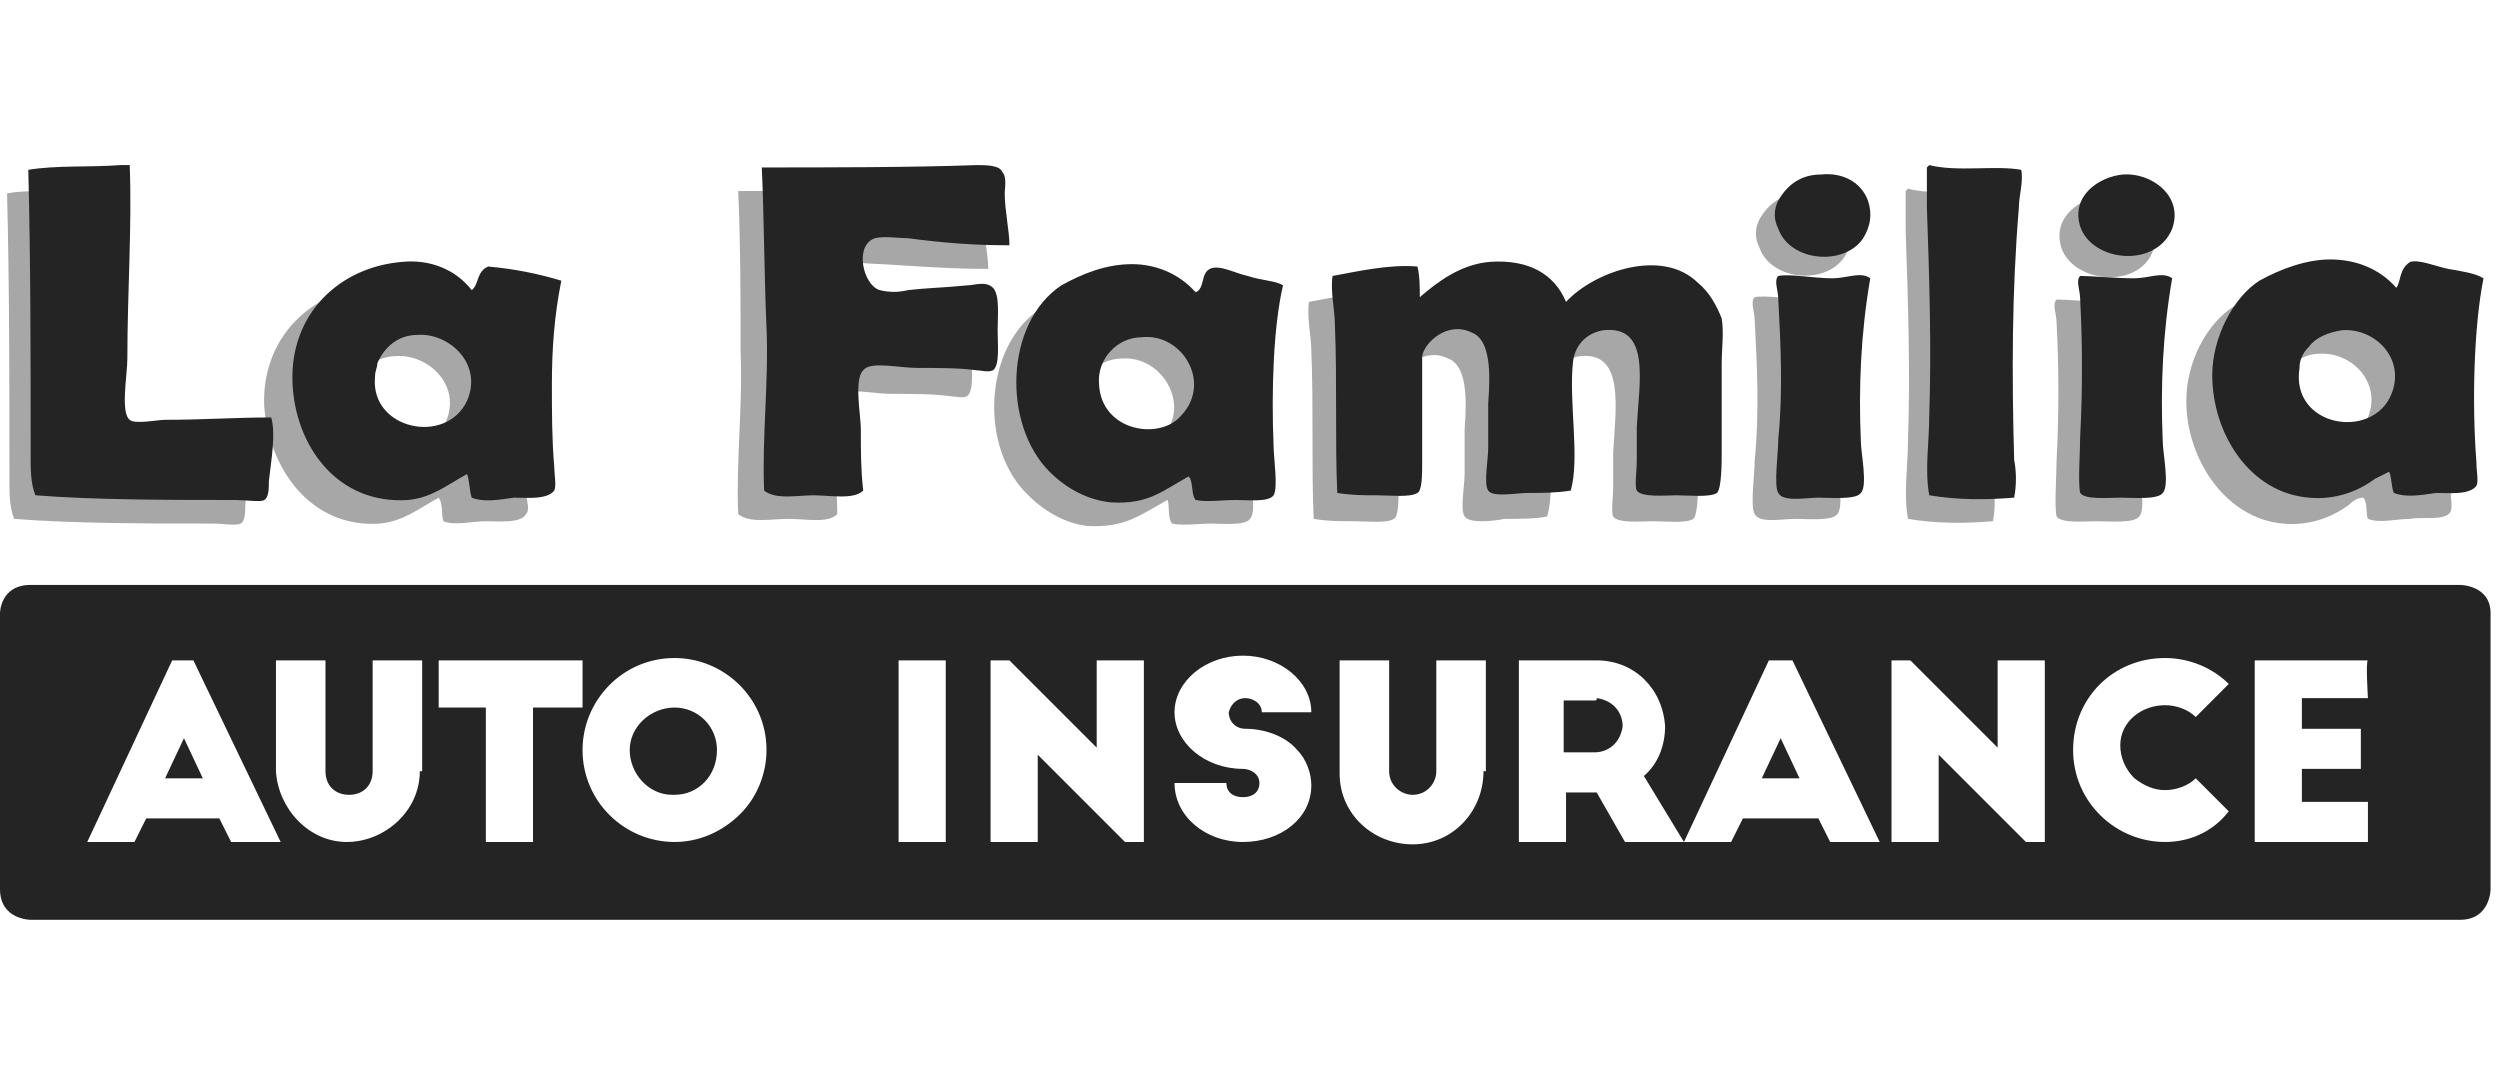
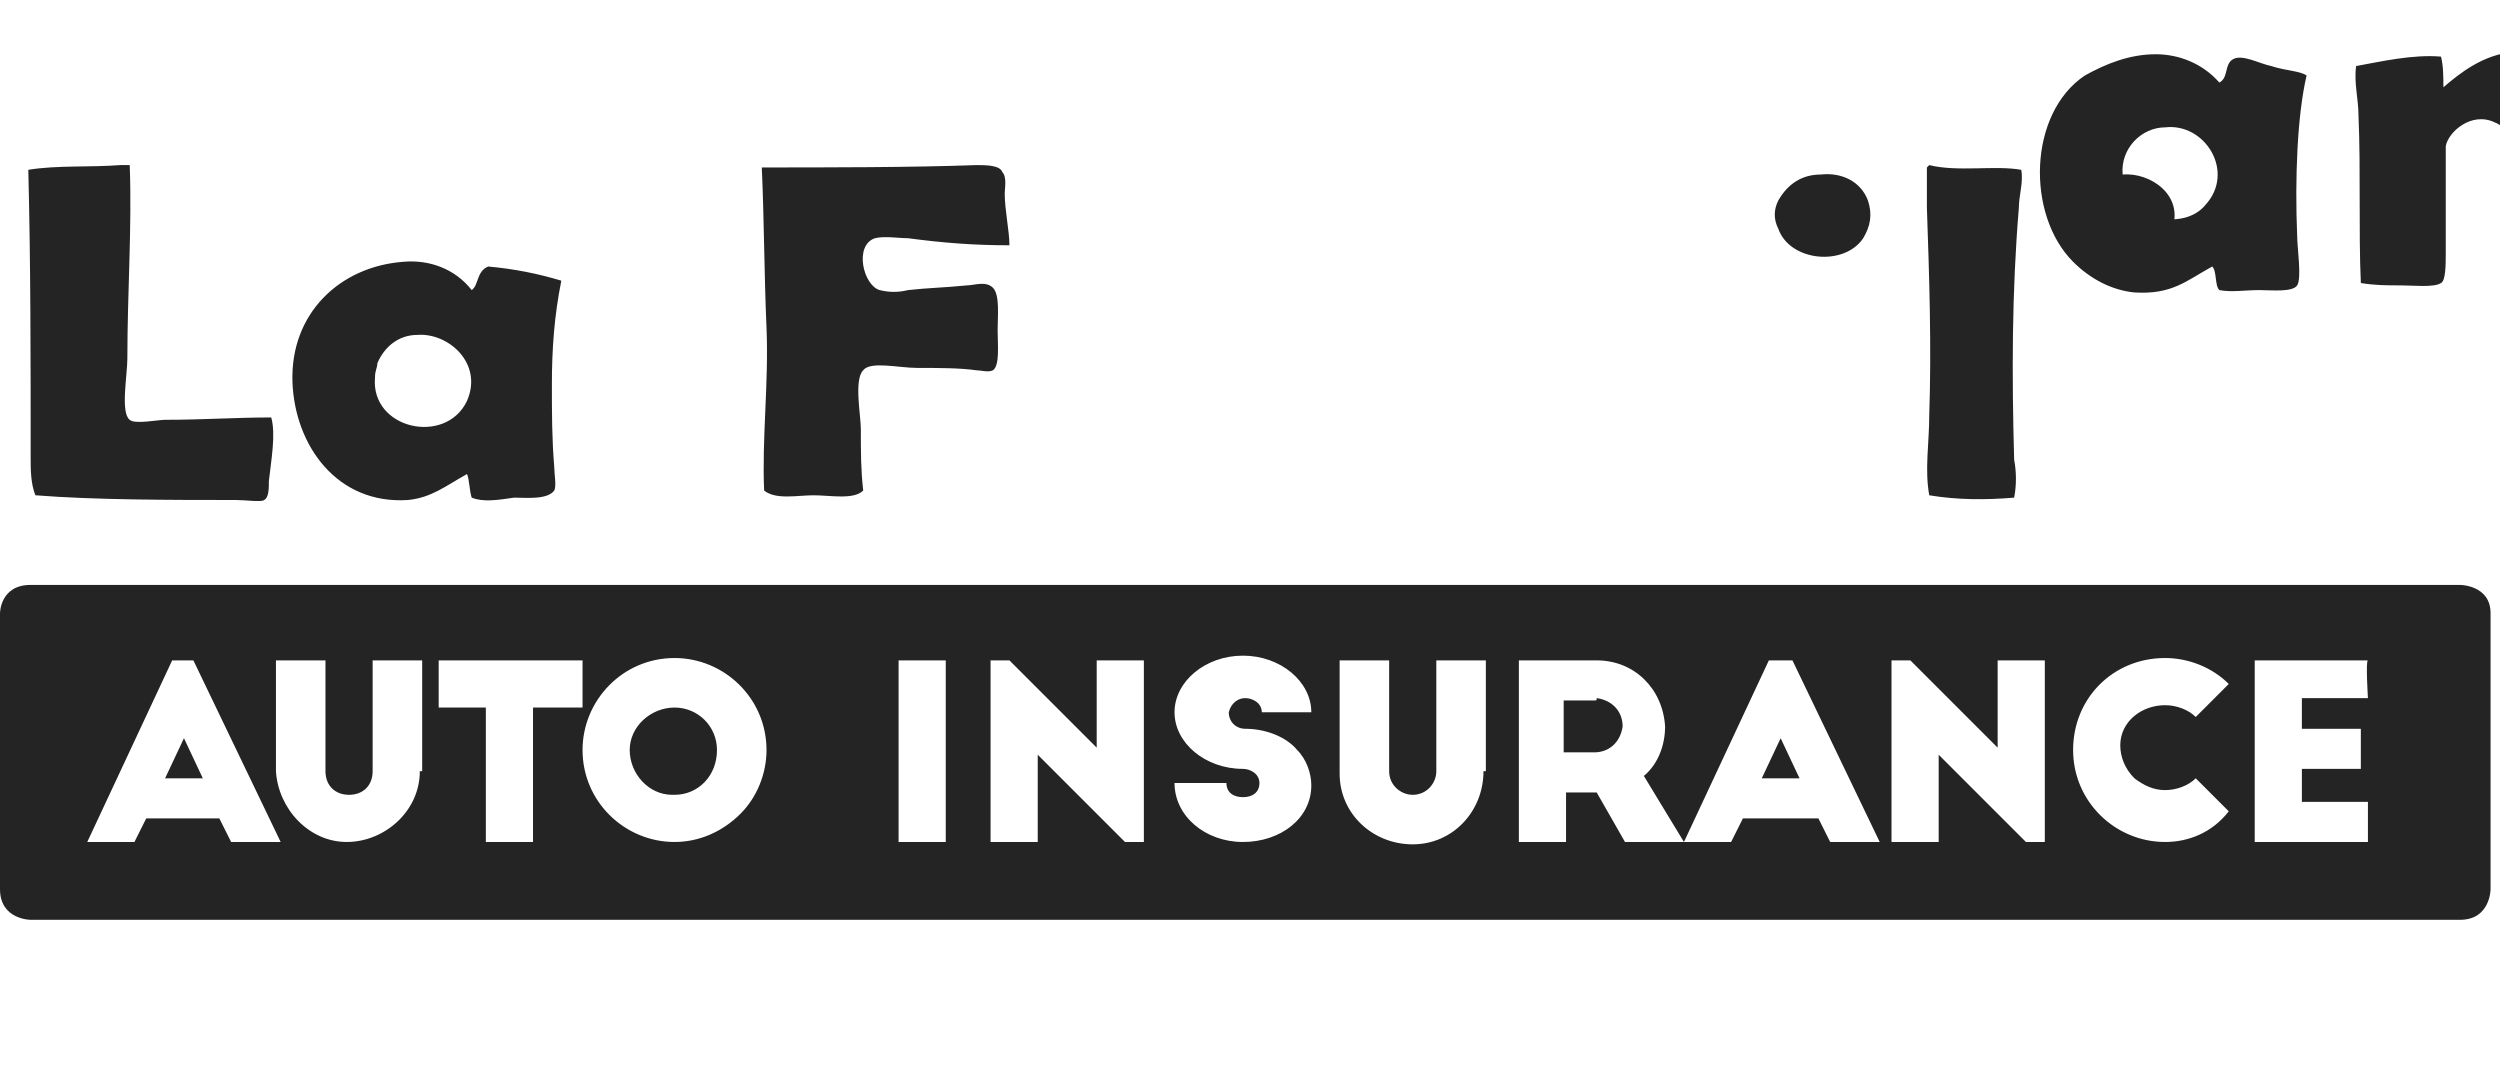
<svg xmlns="http://www.w3.org/2000/svg" fill="#242424" width="106" height="46" viewBox="0 0 106 46">
  <title>La Familia</title>
-   <path d="M10.5 18.7c.2.7 0 1.8-.1 2.7 0 .3 0 .7-.2.8-.2.1-.8 0-1.1 0-2.7 0-6 0-8.5-.2-.2-.5-.2-1.1-.2-1.6 0-4.1 0-8.3-.1-12.2 1-.2 2.5 0 3.7-.1h.5c.1 2.6-.1 5.4-.1 8.2 0 .7-.3 2.3.1 2.6.2.2 1.2 0 1.5 0 1.6-.2 3.1-.2 4.5-.2zm11.7-1.4c0 1.2 0 2.3.1 3.5 0 .4.2.8 0 1-.2.4-1.2.3-1.7.3-.6 0-1.3.2-1.8 0-.1-.3 0-.7-.2-1-.9.5-1.5 1-2.5 1.1-2.9.2-4.7-2.3-4.9-5-.1-2.9 2-4.9 4.7-5.1 1.1-.1 2.2.3 2.9 1.2.3-.2.2-.8.5-1 1.1.1 2.1.3 3.1.6 0 1.5-.1 2.9-.2 4.4zm-5.4-2.2c-.8 0-1.4.5-1.7 1.2-.1.2-.1.4-.1.6-.2 2.3 3 3 3.9 1 .7-1.6-.8-2.9-2.1-2.8zm59.6-6.9c-.8 0-1.4.4-1.8 1.1-.2.4-.2.8 0 1.2.5 1.4 2.8 1.6 3.6.4.3-.5.4-1 .2-1.6-.3-.7-1.1-1.2-2-1.1zm12.8.1c-1 .1-2.2.9-1.8 2.2.5 1.5 3.3 1.8 3.9.1.6-1.4-.8-2.4-2.1-2.3zm-47.6-.1c-.2-.3-.8-.2-1.2-.2-2.7.1-6.4.1-9.1.1.1 2.2.1 4.5.1 6.8.1 2.3-.2 4.7-.1 6.9.5.4 1.4.2 2.1.2.8 0 1.7.2 2.1-.2 0-.9-.1-1.6-.1-2.5 0-.6-.3-2.1.1-2.5.3-.4 1.5-.1 2.3-.1.9 0 1.8 0 2.5.1.2 0 .5.1.7 0 .3-.2.2-1.1.2-1.7 0-.6.1-1.5-.2-1.8-.3-.3-.8-.1-1.1-.1-1 .1-1.6.1-2.5.2-.4.1-.8.1-1.2 0-.7-.2-1.1-1.9-.2-2.2.4-.1 1 0 1.4 0 1.7.1 2.9.2 4.5.2 0-.6-.2-1.5-.2-2.2-.1-.3 0-.8-.1-1zM80.9 8l-.1.1v1.7c.1 2.9.2 5.9.1 8.8 0 1.2-.2 2.3 0 3.4 1.2.2 2.4.2 3.6.1.1-.5.1-1.1 0-1.6-.1-3.6-.1-7.1.2-10.7 0-.6.2-1.1.1-1.6-1.2-.2-2.8.1-3.9-.2zm-27.5 5.1c-.4 1.7-.5 4.4-.4 6.8 0 .5.3 1.8 0 2.1-.2.3-1.2.2-1.6.2-.6 0-1.2.1-1.7 0-.2-.2-.1-.8-.2-1-1.1.6-1.8 1.2-3.4 1.1-.9-.1-1.8-.6-2.5-1.3-2.1-2-1.9-6.3.5-7.9.9-.6 1.9-.9 3-.9 1 0 2 .4 2.7 1.2.3-.2.2-.8.5-1 .3-.2 1.1.2 1.6.3.6.1 1.2.2 1.5.4zm-5.8 2.1c-1.1 0-1.9.9-1.9 2 .1 2.1 2.6 2.4 3.6 1.3 1.2-1.3 0-3.4-1.7-3.3-.1 0 0 0 0 0zm56.3 5.5c0 .4.1.8 0 1-.2.4-1.2.2-1.7.3-.6 0-1.3.2-1.8 0-.1-.2 0-.7-.2-.9-.2 0-.4.1-.6.3-.8.6-1.8.9-2.8.8-2.4-.2-4.1-2.7-4.1-5.2 0-1.7.9-3.3 2-4 .9-.6 1.9-.9 2.9-.9 1.1 0 2.1.4 2.8 1.2.3-.3.1-.8.5-1 .3-.2 1.1.2 1.6.3.6.1 1.2.2 1.5.4-.3 1.9-.4 5.2-.1 7.7zM98.3 15c-.5 0-1 .3-1.4.7-.2.3-.4.6-.4.9-.4 2.5 3.1 3.1 3.9 1.1.6-1.5-.7-2.8-2.1-2.7zm-27.2-2c-1.5-1.5-4.5-.5-5.7.9-.5-1.2-1.6-1.8-3.2-1.7-1.3.1-2.3.9-3 1.5 0-.4 0-.9-.1-1.3-1.2-.1-2.5.2-3.6.4-.1.7.1 1.4.1 2.1.1 2.3 0 4.9.1 7.1.6.1 1.1.1 1.7.1.5 0 1.4.1 1.7-.1.2-.1.2-.8.2-1.3v-4.5c.1-.6 1.1-1.5 2.1-1 .8.3.8 1.7.7 3v1.9c0 .5-.2 1.5 0 1.8s1.2.2 1.7.1c.7 0 1.3 0 1.8-.1.4-1.4-.1-3.8.1-5.5.1-.7.6-1.2 1.3-1.3 1.9-.2 1.5 2.2 1.4 4.1v1.4c0 .5-.1 1.1 0 1.3.2.3 1.2.2 1.7.2s1.4.1 1.7-.1c.2-.2.2-1.3.2-1.7v-3.8c0-.6.1-1.3 0-1.9-.2-.6-.5-1.2-.9-1.6zm5.6-.3c-.8 0-1.8-.2-2.3-.1-.2.2 0 .6 0 1 .1 1.9.2 3.9 0 5.9 0 .6-.2 2 0 2.3.2.4 1.2.2 1.7.2s1.6.1 1.8-.2c.3-.3 0-1.7 0-2.2-.1-2.3 0-4.6.4-6.9-.4-.3-.9 0-1.6 0zm12.8.1c-.8 0-1.8-.1-2.3-.1-.2.2 0 .6 0 1 .1 1.9.1 3.9 0 5.8 0 .6-.1 2 0 2.4.2.3 1.2.2 1.7.2s1.6.1 1.8-.2c.3-.3 0-1.7 0-2.2-.1-2.3 0-4.6.4-6.9-.4-.3-.9-.1-1.6 0z" opacity=".4" />
-   <path d="M104.3 24.8H1.3C0 24.8 0 26 0 26v11.7C0 39 1.3 39 1.3 39h103c1.3 0 1.3-1.3 1.3-1.3V26c0-1.2-1.3-1.2-1.3-1.2zM9.8 35.7l-.5-1H6.2l-.5 1h-2L7.3 28h.9l3.7 7.7H9.8zm8-3c0 1.7-1.5 3-3.1 3s-2.9-1.4-3-3V28h2.1v4.7c0 .6.4 1 1 1s1-.4 1-1V28h2.1v4.7zm6.9-2.7h-2.1v5.7h-2V30h-2v-2h6.1v2zm3.9 5.7c-2.1 0-3.9-1.7-3.9-3.9 0-2.1 1.7-3.9 3.9-3.9 2.1 0 3.9 1.7 3.9 3.9 0 1-.4 2-1.1 2.7-.8.8-1.8 1.2-2.8 1.2zm11.5 0h-2V28h2v7.7zm8.4 0h-.8L44 32v3.7h-2V28h.8l3.7 3.7V28h2v7.7zm4.3-4.8c.8 0 1.7.3 2.2.9.4.4.6 1 .6 1.5 0 1.4-1.3 2.4-2.9 2.4s-2.9-1.1-2.9-2.5H52c0 .4.3.6.7.6.4 0 .7-.2.7-.6 0-.4-.4-.6-.7-.6-1.6 0-2.9-1.1-2.9-2.4 0-1.3 1.3-2.4 2.9-2.4s2.9 1.1 2.9 2.4h-2.1c0-.4-.4-.6-.7-.6-.3 0-.6.2-.7.6 0 .4.3.7.7.7zm10.1 1.8c0 1.7-1.3 3.1-3 3.1s-3.1-1.3-3.1-3V28h2.1v4.7c0 .6.5 1 1 1 .6 0 1-.5 1-1V28H63v4.7zm6 3-1.2-2.1h-1.3v2.1h-2V28h3.3c1.6 0 2.8 1.2 2.9 2.8 0 .8-.3 1.6-.9 2.1l1.7 2.8h-2.5zm8.7 0-.5-1h-3.2l-.5 1h-2L75 28h1l3.7 7.7h-2.1zm9.1 0h-.8L82.2 32v3.7h-2V28h.8l3.7 3.7V28h2v7.7zm5.1 0c-2.1 0-3.9-1.7-3.9-3.9s1.7-3.9 3.9-3.9c1 0 2 .4 2.7 1.1l-1.4 1.4c-.3-.3-.8-.5-1.3-.5-1 0-1.9.7-1.9 1.7 0 .5.2 1 .6 1.4.4.3.8.5 1.3.5s1-.2 1.3-.5l1.4 1.4c-.7.9-1.7 1.3-2.7 1.3zm8.6-6.1h-2.8v1.3h2.5v1.7h-2.5V34h2.8v1.7h-4.8V28h4.8c-.1 0 0 1.6 0 1.6zm-71.8.4c-1 0-1.9.8-1.9 1.8s.8 1.9 1.8 1.9h.1c1 0 1.8-.8 1.8-1.9 0-1-.8-1.8-1.8-1.8zm46.1 3h1.6l-.8-1.7-.8 1.7zm-7.1-3.3h-1.3v2.2h1.3c.6 0 1.1-.4 1.2-1.1 0-.6-.4-1.1-1.1-1.2 0 .1 0 .1-.1.1zM7 33h1.6l-.8-1.7L7 33zM5.5 7c.1 2.6-.1 5.4-.1 8.2 0 .7-.3 2.3.1 2.6.2.2 1.2 0 1.5 0 1.6 0 3-.1 4.5-.1.2.7 0 1.8-.1 2.7 0 .3 0 .7-.2.8-.1.1-.8 0-1.2 0-2.7 0-6 0-8.5-.2-.2-.5-.2-1.1-.2-1.6 0-4.1 0-8.3-.1-12.2C2.4 7 3.8 7.1 5.1 7h.4zM16 15.4c.3-.7.9-1.2 1.7-1.2 1.3-.1 2.8 1.2 2.1 2.8-.9 1.9-4.1 1.2-3.9-1 0-.3.1-.4.1-.6zm4-3.1c-.7-.9-1.8-1.3-2.9-1.2-2.7.2-4.8 2.2-4.7 5.1.1 2.7 1.9 5.2 4.9 5 1-.1 1.6-.6 2.5-1.1.1.2.1.7.2 1 .5.2 1.1.1 1.8 0 .5 0 1.4.1 1.7-.3.1-.2 0-.7 0-1-.1-1.2-.1-2.3-.1-3.5 0-1.5.1-2.9.4-4.4-1-.3-2-.5-3.1-.6-.5.2-.4.8-.7 1zm22.8-1.9c0-.6-.2-1.5-.2-2.2 0-.2.1-.7-.1-.9-.1-.3-.7-.3-1.1-.3-2.7.1-6.4.1-9.1.1.1 2.2.1 4.5.2 6.8s-.2 4.7-.1 6.9c.5.4 1.4.2 2.1.2.7 0 1.7.2 2.1-.2-.1-.9-.1-1.6-.1-2.6 0-.6-.3-2.1.1-2.5.3-.4 1.5-.1 2.3-.1.9 0 1.8 0 2.5.1.2 0 .5.1.7 0 .3-.2.2-1.1.2-1.7 0-.6.1-1.5-.2-1.8-.3-.3-.8-.1-1.1-.1-1 .1-1.6.1-2.5.2-.4.1-.8.1-1.2 0-.7-.2-1.1-1.9-.2-2.2.4-.1 1 0 1.4 0 1.5.2 2.8.3 4.3.3zm39-3.4-.1.1v1.7c.1 2.9.2 5.9.1 8.8 0 1.2-.2 2.3 0 3.4 1.2.2 2.4.2 3.6.1.1-.5.1-1.1 0-1.6-.1-3.6-.1-7.1.2-10.7 0-.5.2-1.1.1-1.6-1.1-.2-2.7.1-3.9-.2zm-4.6.4c-.8 0-1.4.4-1.8 1.1-.2.4-.2.8 0 1.2.5 1.4 2.8 1.6 3.6.4.3-.5.4-1 .2-1.6-.3-.8-1.1-1.2-2-1.1zm12.8 0c-1 .1-2.2.9-1.8 2.2.5 1.5 3.2 1.8 3.9.1.5-1.4-.9-2.4-2.1-2.3zm-43.4 8.9c-.1-1.1.8-2 1.8-2 1.7-.2 3 1.9 1.7 3.3-.9 1.1-3.4.7-3.5-1.3zm4.1-3.9c-.7-.8-1.7-1.2-2.7-1.2-1.1 0-2.1.4-3 .9-2.4 1.6-2.5 5.9-.5 7.9.7.7 1.6 1.2 2.6 1.3 1.6.1 2.2-.5 3.3-1.1.2.2.1.8.3 1 .5.1 1.1 0 1.7 0 .5 0 1.4.1 1.6-.2s0-1.6 0-2.1c-.1-2.4 0-5.1.4-6.8-.3-.2-.9-.2-1.5-.4-.5-.1-1.2-.5-1.6-.3-.4.2-.2.8-.6 1zm47.2 2.3c.3-.4.8-.6 1.4-.7 1.4-.1 2.7 1.2 2.1 2.7-.8 2-4.3 1.4-3.9-1.1 0-.3.1-.6.4-.9zm3.7-2.5c-.7-.8-1.7-1.2-2.8-1.2-1 0-2.1.4-3 .9-1.1.7-2 2.4-2 4 0 2.5 1.6 5 4.1 5.2 1 .1 2-.2 2.8-.8l.6-.3c.1.2.1.7.2.9.5.2 1.1.1 1.8 0 .5 0 1.4.1 1.7-.3.1-.2 0-.6 0-1-.2-2.6-.1-5.8.3-7.8-.3-.2-.9-.3-1.5-.4-.5-.1-1.2-.4-1.6-.3-.5.3-.4.9-.6 1.1zm-35.2.6c-.5-1.2-1.6-1.8-3.2-1.7-1.3.1-2.3.9-3 1.5 0-.4 0-.9-.1-1.3-1.2-.1-2.5.2-3.6.4-.1.7.1 1.4.1 2.1.1 2.3 0 4.9.1 7.1.6.1 1.1.1 1.7.1.5 0 1.4.1 1.7-.1.2-.1.2-.8.2-1.3v-4.5c.1-.6 1.1-1.5 2.1-1 .8.3.8 1.7.7 3V19c0 .5-.2 1.5 0 1.8.2.3 1.2.1 1.7.1.6 0 1.2 0 1.8-.1.4-1.4-.1-3.8.1-5.5.1-.7.6-1.2 1.3-1.3 2-.2 1.5 2.2 1.4 4.1v1.4c0 .5-.1 1.1 0 1.3.2.3 1.2.2 1.7.2s1.4.1 1.7-.1c.2-.2.2-1.3.2-1.7v-3.8c0-.6.1-1.3 0-1.9-.2-.5-.5-1.1-1-1.5-1.5-1.5-4.4-.5-5.6.8zm12.9-1c-.4-.3-1 0-1.6 0-.8 0-1.8-.2-2.3-.1-.2.2 0 .6 0 1 .1 1.9.2 3.9 0 5.9 0 .6-.2 2 0 2.3.2.4 1.2.2 1.7.2s1.6.1 1.8-.2c.3-.3 0-1.7 0-2.2-.1-2.3 0-4.6.4-6.9zm12.8 0c-.4-.3-1 0-1.6 0-.8 0-1.8-.1-2.3-.1-.2.2 0 .6 0 1 .1 1.9.1 3.9 0 5.8 0 .6-.1 2 0 2.4.2.3 1.2.2 1.7.2s1.6.1 1.8-.2c.3-.3 0-1.7 0-2.2-.1-2.3 0-4.6.4-6.9z" />
+   <path d="M104.3 24.8H1.3C0 24.8 0 26 0 26v11.7C0 39 1.3 39 1.3 39h103c1.3 0 1.3-1.3 1.3-1.3V26c0-1.2-1.3-1.2-1.3-1.2zM9.8 35.7l-.5-1H6.2l-.5 1h-2L7.3 28h.9l3.7 7.7H9.8zm8-3c0 1.7-1.5 3-3.1 3s-2.9-1.4-3-3V28h2.1v4.7c0 .6.4 1 1 1s1-.4 1-1V28h2.1v4.7zm6.9-2.7h-2.1v5.7h-2V30h-2v-2h6.1v2zm3.9 5.7c-2.1 0-3.9-1.7-3.9-3.9 0-2.1 1.7-3.9 3.9-3.9 2.1 0 3.9 1.7 3.9 3.9 0 1-.4 2-1.1 2.7-.8.8-1.8 1.2-2.8 1.2zm11.5 0h-2V28h2v7.7zm8.4 0h-.8L44 32v3.7h-2V28h.8l3.7 3.7V28h2v7.7zm4.3-4.8c.8 0 1.7.3 2.2.9.4.4.6 1 .6 1.5 0 1.4-1.3 2.4-2.9 2.4s-2.9-1.1-2.9-2.5H52c0 .4.3.6.7.6.4 0 .7-.2.7-.6 0-.4-.4-.6-.7-.6-1.6 0-2.9-1.1-2.9-2.4 0-1.3 1.3-2.4 2.9-2.4s2.9 1.1 2.9 2.4h-2.1c0-.4-.4-.6-.7-.6-.3 0-.6.2-.7.6 0 .4.3.7.7.7zm10.1 1.8c0 1.7-1.3 3.1-3 3.1s-3.1-1.3-3.1-3V28h2.1v4.7c0 .6.5 1 1 1 .6 0 1-.5 1-1V28H63v4.7zm6 3-1.2-2.1h-1.3v2.1h-2V28h3.3c1.6 0 2.8 1.2 2.9 2.8 0 .8-.3 1.6-.9 2.1l1.7 2.8h-2.5zm8.7 0-.5-1h-3.2l-.5 1h-2L75 28h1l3.7 7.7h-2.1zm9.1 0h-.8L82.2 32v3.7h-2V28h.8l3.7 3.7V28h2v7.7zm5.1 0c-2.1 0-3.9-1.7-3.9-3.9s1.7-3.9 3.9-3.9c1 0 2 .4 2.7 1.1l-1.4 1.4c-.3-.3-.8-.5-1.3-.5-1 0-1.9.7-1.9 1.7 0 .5.2 1 .6 1.4.4.3.8.5 1.3.5s1-.2 1.3-.5l1.4 1.4c-.7.9-1.7 1.3-2.7 1.3zm8.6-6.1h-2.8v1.3h2.5v1.7h-2.5V34h2.8v1.7h-4.8V28h4.8c-.1 0 0 1.6 0 1.6zm-71.8.4c-1 0-1.9.8-1.9 1.8s.8 1.9 1.8 1.9h.1c1 0 1.8-.8 1.8-1.9 0-1-.8-1.8-1.8-1.8zm46.1 3h1.6l-.8-1.7-.8 1.7zm-7.1-3.3h-1.3v2.2h1.3c.6 0 1.1-.4 1.2-1.1 0-.6-.4-1.1-1.1-1.2 0 .1 0 .1-.1.1zM7 33h1.6l-.8-1.7L7 33zM5.5 7c.1 2.6-.1 5.4-.1 8.2 0 .7-.3 2.3.1 2.6.2.2 1.2 0 1.5 0 1.6 0 3-.1 4.5-.1.2.7 0 1.8-.1 2.7 0 .3 0 .7-.2.8-.1.1-.8 0-1.2 0-2.7 0-6 0-8.5-.2-.2-.5-.2-1.1-.2-1.6 0-4.1 0-8.3-.1-12.2C2.4 7 3.8 7.1 5.1 7h.4zM16 15.4c.3-.7.9-1.2 1.7-1.2 1.3-.1 2.8 1.2 2.1 2.8-.9 1.9-4.1 1.2-3.9-1 0-.3.1-.4.1-.6zm4-3.1c-.7-.9-1.8-1.3-2.9-1.2-2.7.2-4.8 2.2-4.7 5.1.1 2.7 1.9 5.2 4.9 5 1-.1 1.6-.6 2.5-1.1.1.2.1.7.2 1 .5.2 1.1.1 1.8 0 .5 0 1.4.1 1.7-.3.1-.2 0-.7 0-1-.1-1.2-.1-2.3-.1-3.5 0-1.5.1-2.9.4-4.4-1-.3-2-.5-3.1-.6-.5.2-.4.8-.7 1zm22.8-1.9c0-.6-.2-1.5-.2-2.2 0-.2.1-.7-.1-.9-.1-.3-.7-.3-1.1-.3-2.7.1-6.4.1-9.1.1.1 2.2.1 4.5.2 6.8s-.2 4.7-.1 6.9c.5.4 1.4.2 2.1.2.7 0 1.7.2 2.1-.2-.1-.9-.1-1.6-.1-2.6 0-.6-.3-2.1.1-2.5.3-.4 1.5-.1 2.3-.1.9 0 1.8 0 2.5.1.2 0 .5.1.7 0 .3-.2.2-1.1.2-1.7 0-.6.1-1.5-.2-1.8-.3-.3-.8-.1-1.1-.1-1 .1-1.6.1-2.5.2-.4.1-.8.1-1.2 0-.7-.2-1.1-1.9-.2-2.2.4-.1 1 0 1.4 0 1.5.2 2.8.3 4.3.3zm39-3.4-.1.1v1.7c.1 2.9.2 5.9.1 8.8 0 1.2-.2 2.3 0 3.4 1.2.2 2.4.2 3.6.1.1-.5.1-1.1 0-1.6-.1-3.6-.1-7.1.2-10.7 0-.5.2-1.1.1-1.6-1.1-.2-2.7.1-3.9-.2zm-4.6.4c-.8 0-1.4.4-1.8 1.1-.2.4-.2.8 0 1.2.5 1.4 2.8 1.6 3.6.4.3-.5.4-1 .2-1.6-.3-.8-1.1-1.2-2-1.1zm12.8 0c-1 .1-2.2.9-1.8 2.2.5 1.5 3.2 1.8 3.9.1.5-1.4-.9-2.4-2.1-2.3zc-.1-1.1.8-2 1.8-2 1.7-.2 3 1.9 1.7 3.3-.9 1.1-3.4.7-3.5-1.3zm4.1-3.9c-.7-.8-1.7-1.2-2.7-1.2-1.1 0-2.1.4-3 .9-2.4 1.6-2.5 5.9-.5 7.9.7.7 1.6 1.2 2.6 1.3 1.6.1 2.2-.5 3.3-1.1.2.2.1.8.3 1 .5.1 1.1 0 1.7 0 .5 0 1.4.1 1.6-.2s0-1.6 0-2.1c-.1-2.4 0-5.1.4-6.8-.3-.2-.9-.2-1.5-.4-.5-.1-1.2-.5-1.6-.3-.4.2-.2.8-.6 1zm47.2 2.3c.3-.4.8-.6 1.4-.7 1.4-.1 2.7 1.2 2.1 2.7-.8 2-4.3 1.4-3.9-1.1 0-.3.1-.6.4-.9zm3.7-2.5c-.7-.8-1.7-1.2-2.8-1.2-1 0-2.1.4-3 .9-1.1.7-2 2.4-2 4 0 2.5 1.6 5 4.1 5.2 1 .1 2-.2 2.8-.8l.6-.3c.1.2.1.7.2.9.5.2 1.1.1 1.8 0 .5 0 1.4.1 1.7-.3.1-.2 0-.6 0-1-.2-2.6-.1-5.8.3-7.8-.3-.2-.9-.3-1.5-.4-.5-.1-1.2-.4-1.6-.3-.5.3-.4.9-.6 1.1zm-35.2.6c-.5-1.2-1.6-1.8-3.2-1.7-1.3.1-2.3.9-3 1.5 0-.4 0-.9-.1-1.3-1.2-.1-2.5.2-3.6.4-.1.7.1 1.4.1 2.1.1 2.3 0 4.9.1 7.1.6.1 1.1.1 1.7.1.5 0 1.4.1 1.7-.1.2-.1.2-.8.2-1.3v-4.5c.1-.6 1.1-1.5 2.1-1 .8.3.8 1.7.7 3V19c0 .5-.2 1.5 0 1.8.2.3 1.2.1 1.7.1.6 0 1.2 0 1.8-.1.4-1.4-.1-3.8.1-5.5.1-.7.6-1.2 1.3-1.3 2-.2 1.5 2.2 1.4 4.1v1.4c0 .5-.1 1.1 0 1.3.2.3 1.2.2 1.7.2s1.4.1 1.7-.1c.2-.2.2-1.3.2-1.7v-3.8c0-.6.1-1.3 0-1.9-.2-.5-.5-1.1-1-1.5-1.5-1.5-4.4-.5-5.6.8zm12.9-1c-.4-.3-1 0-1.6 0-.8 0-1.8-.2-2.3-.1-.2.2 0 .6 0 1 .1 1.9.2 3.9 0 5.9 0 .6-.2 2 0 2.3.2.4 1.2.2 1.7.2s1.6.1 1.8-.2c.3-.3 0-1.7 0-2.2-.1-2.3 0-4.6.4-6.9zm12.8 0c-.4-.3-1 0-1.6 0-.8 0-1.8-.1-2.3-.1-.2.2 0 .6 0 1 .1 1.9.1 3.9 0 5.8 0 .6-.1 2 0 2.4.2.3 1.2.2 1.7.2s1.6.1 1.8-.2c.3-.3 0-1.7 0-2.2-.1-2.3 0-4.6.4-6.9z" />
</svg>